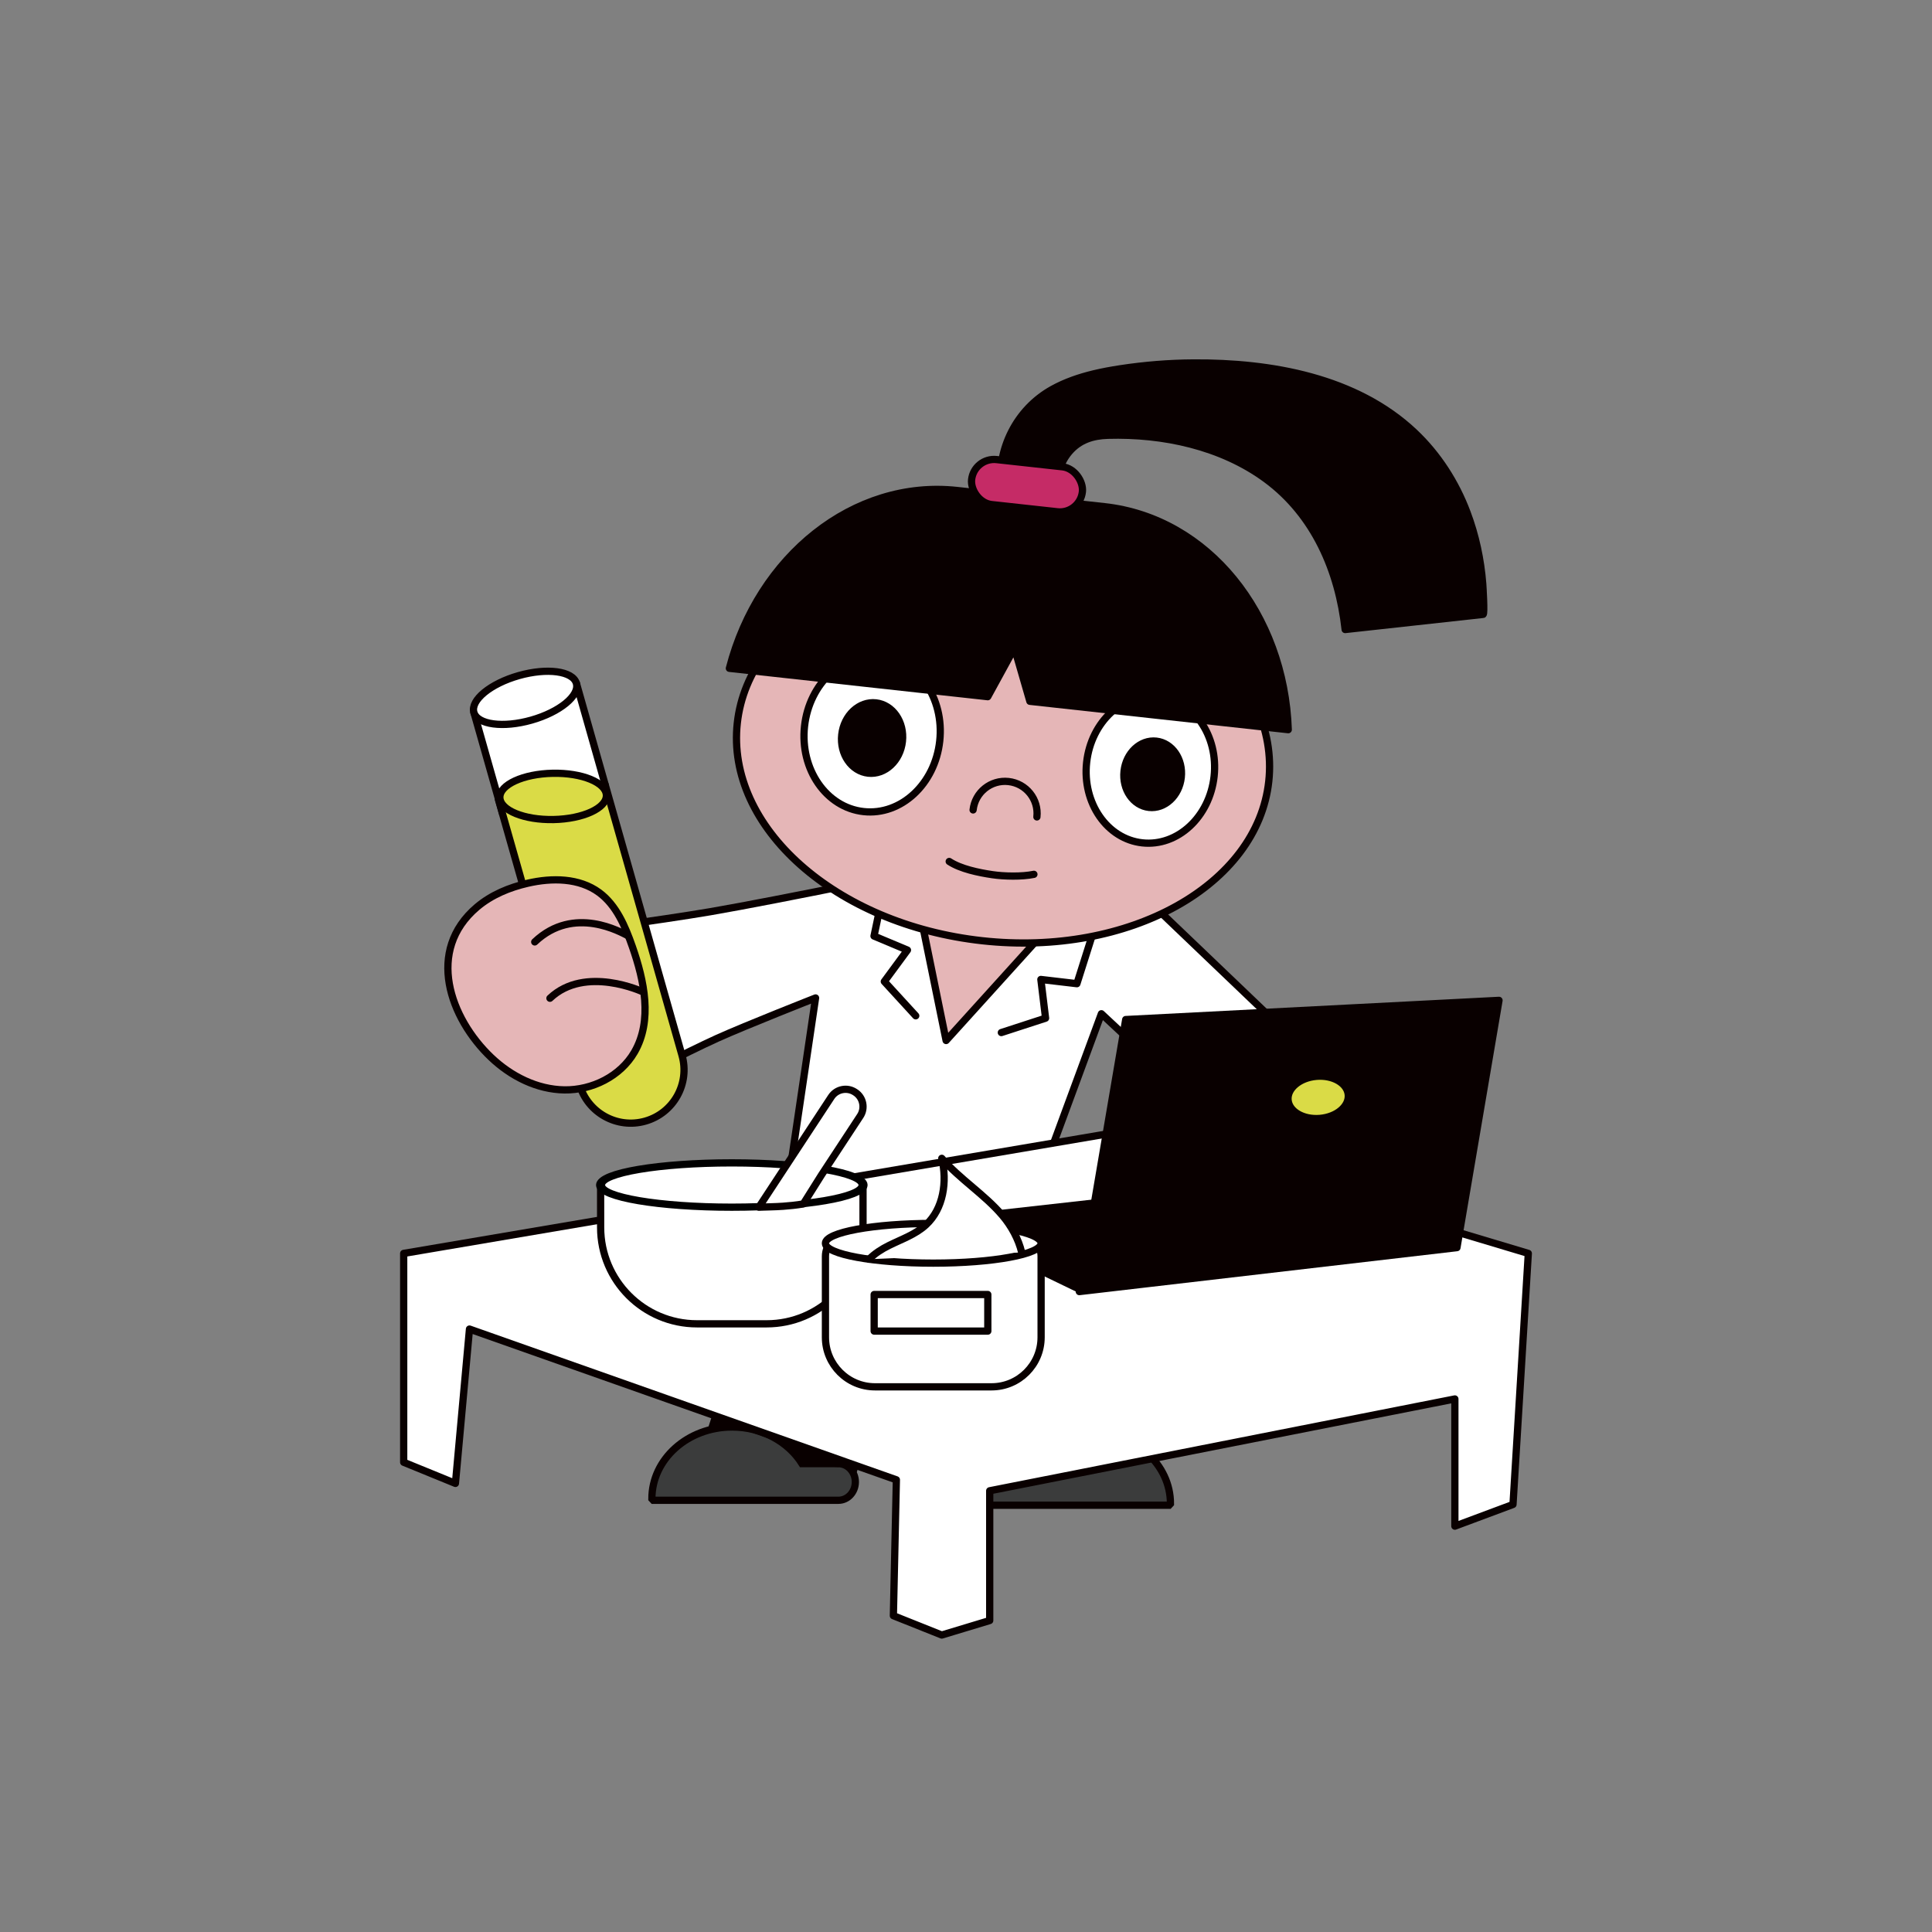
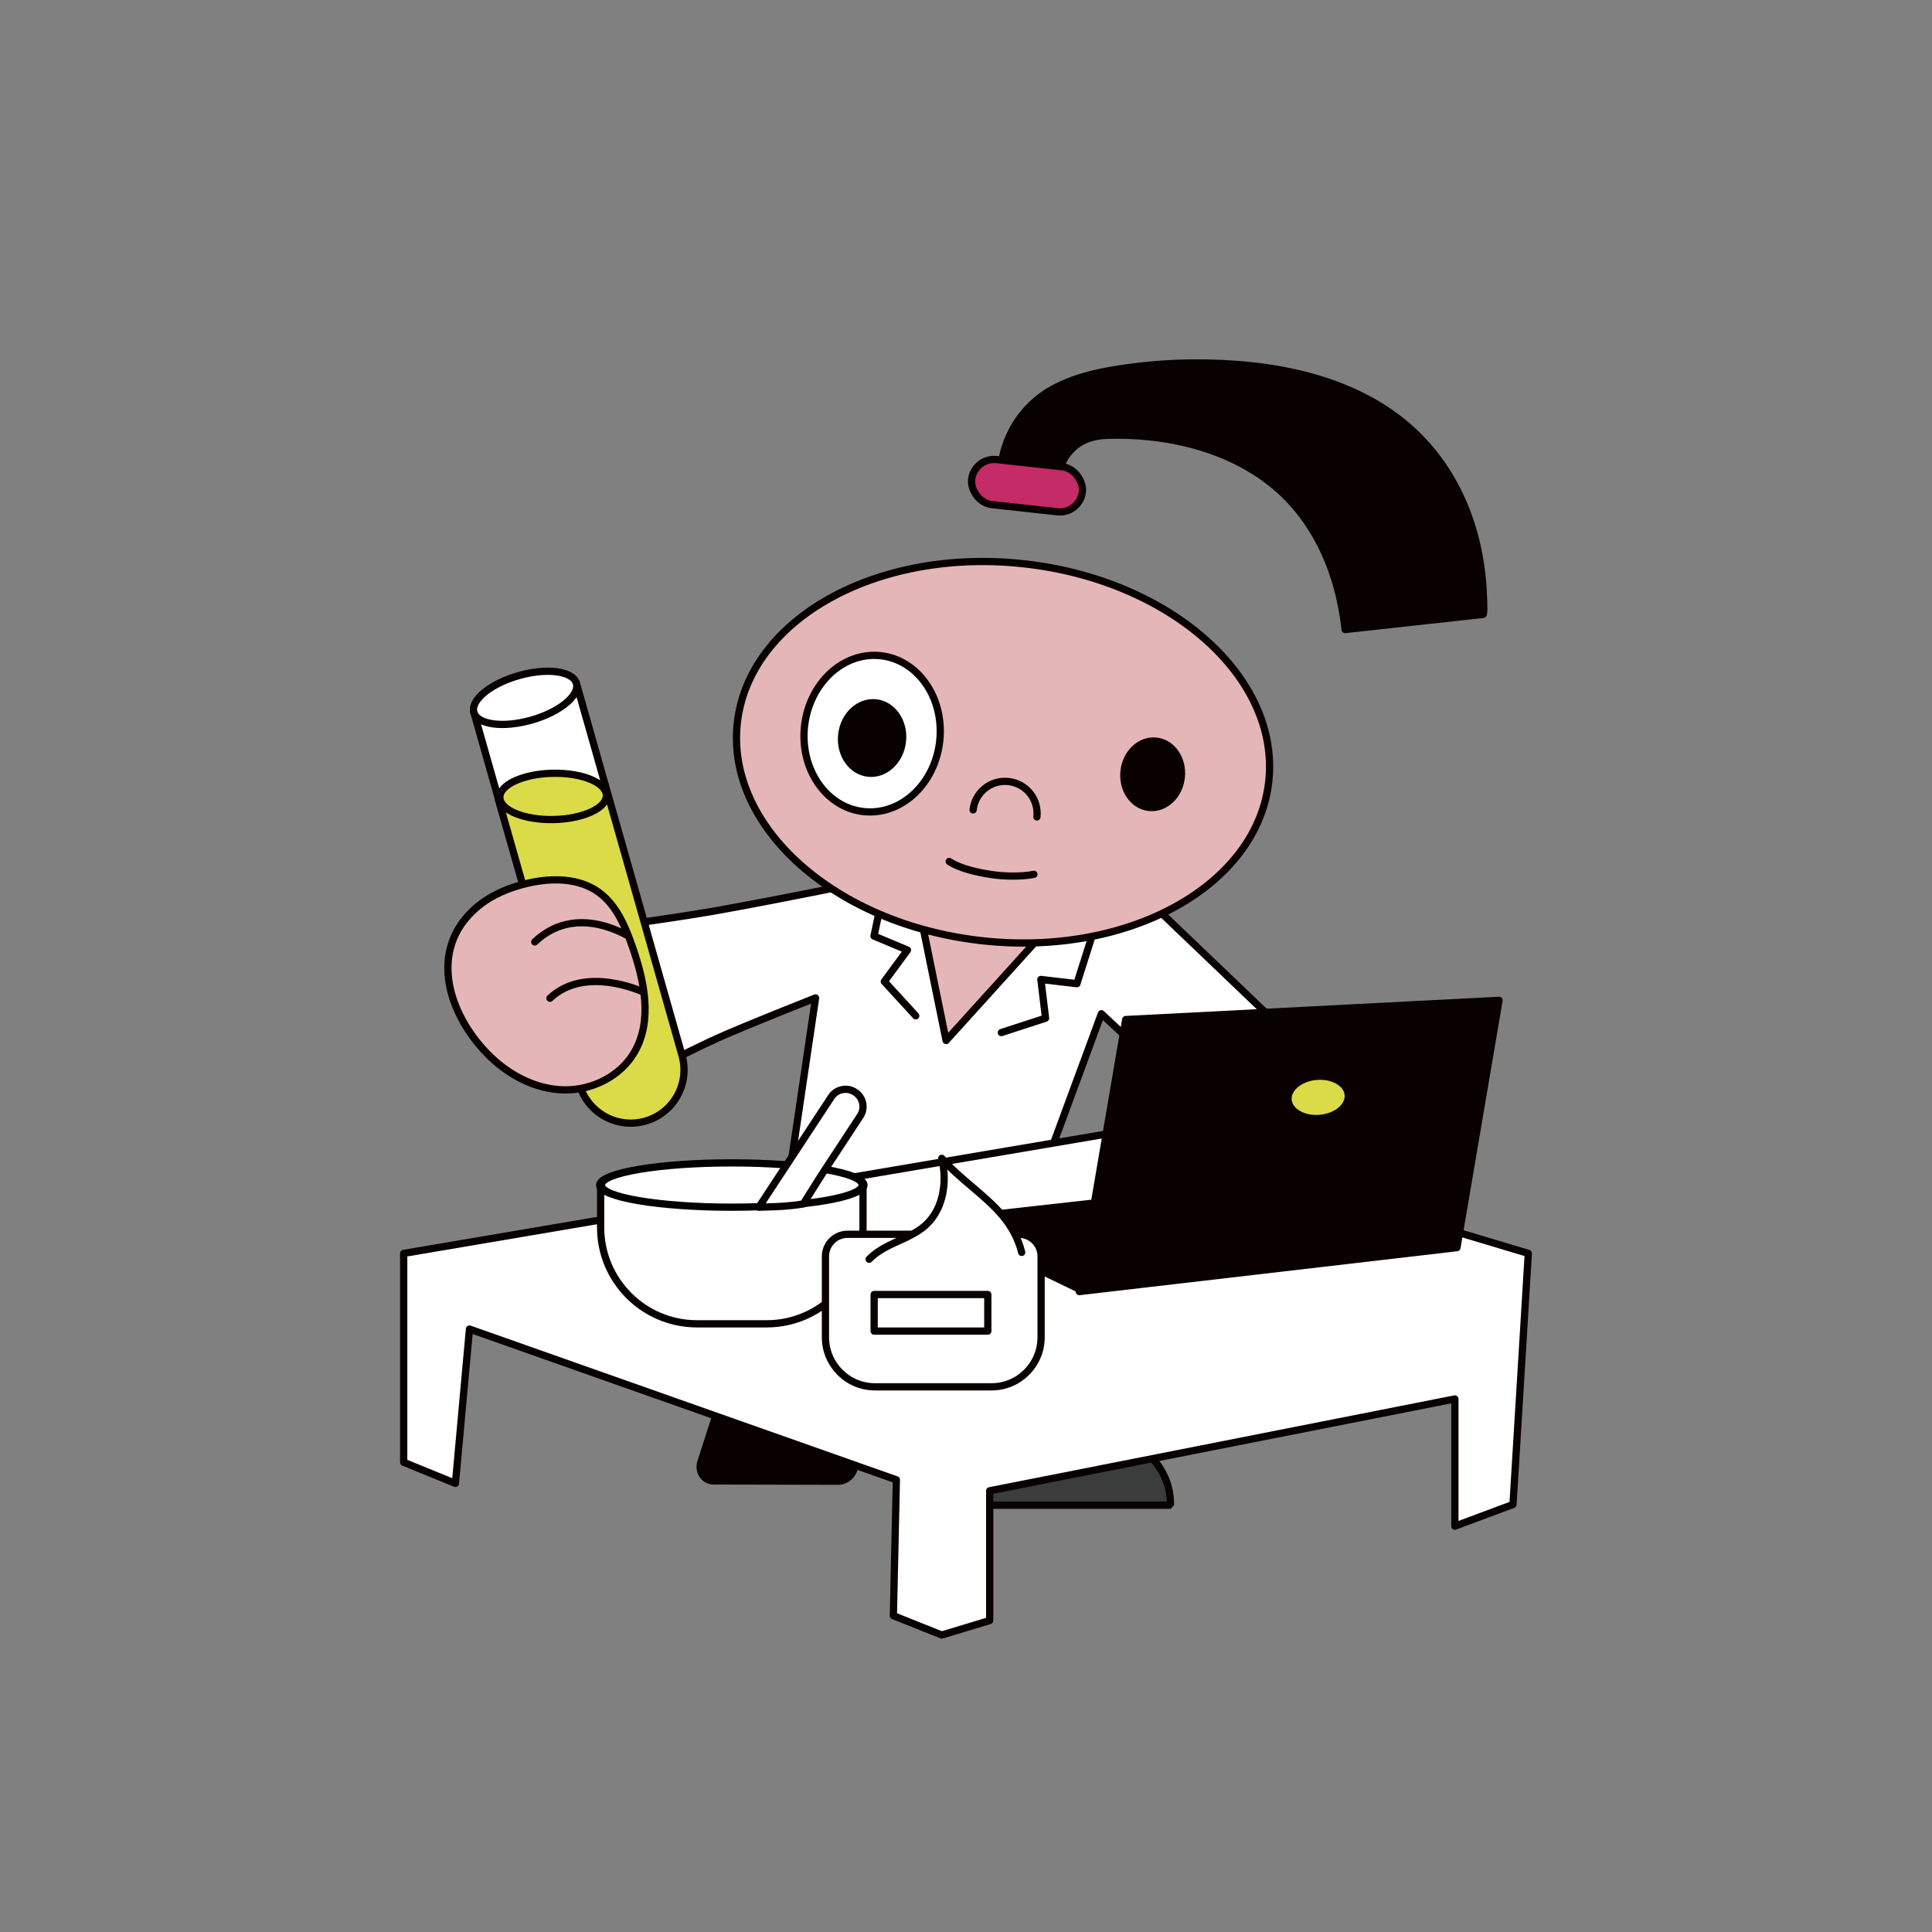
<svg xmlns="http://www.w3.org/2000/svg" id="e4QJFOl0cy81" viewBox="0 0 800 800" shape-rendering="geometricPrecision" text-rendering="geometricPrecision">
  <rect x="0" y="0" width="800" height="800" fill="#808080" stroke="none" />
  <style>#e4QJFOl0cy89 {animation: e4QJFOl0cy89__m 5000ms linear infinite normal forwards}@keyframes e4QJFOl0cy89__m { 0% {d: path('M62,238.44C62,238.44,108.614,232.129,128.481,228.723C157.017,223.83,223.17,210.07,223.17,210.07L307.9,222.25L405.94,315.97L366.73,342.26L290.4,270.98L249.78,381.1L156.64,368.55L172.05,264.44C172.05,264.44,143.3,275.732,131.241,281.18C118.912,286.751,90.82,301.18,90.82,301.18')} 14% {d: path('M43.537,187.033C43.537,187.033,94.463,214.499,119.42,219.465C153.08,226.163,223.17,210.07,223.17,210.07L307.9,222.25L405.94,315.97L366.73,342.26L290.4,270.98L249.78,381.1L156.64,368.55L172.05,264.44C172.05,264.44,135.599,269.923,113.756,265.995C89.563,261.645,40.96,236.73,40.96,236.73')} 24% {d: path('M43.537,187.033C43.537,187.033,94.463,214.499,119.42,219.465C153.08,226.163,223.17,210.07,223.17,210.07L307.9,222.25L405.94,315.97L366.73,342.26L290.4,270.98L249.78,381.1L156.64,368.55L172.05,264.44C172.05,264.44,135.599,269.923,113.756,265.995C89.563,261.645,40.96,236.73,40.96,236.73')} 26% {d: path('M45.98,203.513C45.98,203.513,94.006,218.173,119.42,219.465C154.936,221.271,223.17,210.07,223.17,210.07L307.9,222.25L405.94,315.97L366.73,342.26L290.4,270.98L249.78,381.1L156.64,368.55L172.05,264.44C172.05,264.44,137.178,267.322,113.756,265.995C89.215,264.605,46.582,259.195,46.582,259.195')} 28% {d: path('M43.537,187.033C43.537,187.033,94.463,214.499,119.42,219.465C153.08,226.163,223.17,210.07,223.17,210.07L307.9,222.25L405.94,315.97L366.73,342.26L290.4,270.98L249.78,381.1L156.64,368.55L172.05,264.44C172.05,264.44,135.599,269.923,113.756,265.995C89.563,261.645,40.96,236.73,40.96,236.73')} 30% {d: path('M45.98,203.513C45.98,203.513,94.006,218.173,119.42,219.465C154.936,221.271,223.17,210.07,223.17,210.07L307.9,222.25L405.94,315.97L366.73,342.26L290.4,270.98L249.78,381.1L156.64,368.55L172.05,264.44C172.05,264.44,137.178,267.322,113.756,265.995C89.215,264.605,46.582,259.195,46.582,259.195')} 32% {d: path('M43.537,187.033C43.537,187.033,94.463,214.499,119.42,219.465C153.08,226.163,223.17,210.07,223.17,210.07L307.9,222.25L405.94,315.97L366.73,342.26L290.4,270.98L249.78,381.1L156.64,368.55L172.05,264.44C172.05,264.44,135.599,269.923,113.756,265.995C89.563,261.645,40.96,236.73,40.96,236.73')} 42% {d: path('M43.537,187.033C43.537,187.033,94.463,214.499,119.42,219.465C153.08,226.163,223.17,210.07,223.17,210.07L307.9,222.25L405.94,315.97L366.73,342.26L290.4,270.98L249.78,381.1L156.64,368.55L172.05,264.44C172.05,264.44,135.599,269.923,113.756,265.995C89.563,261.645,40.96,236.73,40.96,236.73')} 44% {d: path('M45.98,203.513C45.98,203.513,94.006,218.173,119.42,219.465C154.936,221.271,223.17,210.07,223.17,210.07L307.9,222.25L405.94,315.97L366.73,342.26L290.4,270.98L249.78,381.1L156.64,368.55L172.05,264.44C172.05,264.44,137.178,267.322,113.756,265.995C89.215,264.605,46.582,259.195,46.582,259.195')} 46% {d: path('M43.537,187.033C43.537,187.033,94.463,214.499,119.42,219.465C153.08,226.163,223.17,210.07,223.17,210.07L307.9,222.25L405.94,315.97L366.73,342.26L290.4,270.98L249.78,381.1L156.64,368.55L172.05,264.44C172.05,264.44,135.599,269.923,113.756,265.995C89.563,261.645,40.96,236.73,40.96,236.73')} 48% {d: path('M45.98,203.513C45.98,203.513,94.006,218.173,119.42,219.465C154.936,221.271,223.17,210.07,223.17,210.07L307.9,222.25L405.94,315.97L366.73,342.26L290.4,270.98L249.78,381.1L156.64,368.55L172.05,264.44C172.05,264.44,137.178,267.322,113.756,265.995C89.215,264.605,46.582,259.195,46.582,259.195')} 50% {d: path('M43.537,187.033C43.537,187.033,94.463,214.499,119.42,219.465C153.08,226.163,223.17,210.07,223.17,210.07L307.9,222.25L405.94,315.97L366.73,342.26L290.4,270.98L249.78,381.1L156.64,368.55L172.05,264.44C172.05,264.44,135.599,269.923,113.756,265.995C89.563,261.645,40.96,236.73,40.96,236.73')} 64% {d: path('M43.537,187.033C43.537,187.033,94.463,214.499,119.42,219.465C153.08,226.163,223.17,210.07,223.17,210.07L307.9,222.25L405.94,315.97L366.73,342.26L290.4,270.98L249.78,381.1L156.64,368.55L172.05,264.44C172.05,264.44,135.599,269.923,113.756,265.995C89.563,261.645,40.96,236.73,40.96,236.73')} 74% {d: path('M62,238.44C62,238.44,108.614,232.129,128.481,228.723C157.017,223.83,223.17,210.07,223.17,210.07L307.9,222.25L405.94,315.97L366.73,342.26L290.4,270.98L249.78,381.1L156.64,368.55L172.05,264.44C172.05,264.44,143.3,275.732,131.241,281.18C118.912,286.751,90.82,301.18,90.82,301.18')} 100% {d: path('M62,238.44C62,238.44,108.614,232.129,128.481,228.723C157.017,223.83,223.17,210.07,223.17,210.07L307.9,222.25L405.94,315.97L366.73,342.26L290.4,270.98L249.78,381.1L156.64,368.55L172.05,264.44C172.05,264.44,143.3,275.732,131.241,281.18C118.912,286.751,90.82,301.18,90.82,301.18')}} #e4QJFOl0cy835_to {animation: e4QJFOl0cy835_to__to 5000ms linear infinite normal forwards}@keyframes e4QJFOl0cy835_to__to { 0% {transform: translate(195.452px,156.806px)} 14% {transform: translate(180.849px,152.634px)} 64% {transform: translate(180.849px,152.634px)} 74% {transform: translate(195.452px,156.806px)} 100% {transform: translate(195.452px,156.806px)}} #e4QJFOl0cy838_to {animation: e4QJFOl0cy838_to__to 5000ms linear infinite normal forwards}@keyframes e4QJFOl0cy838_to__to { 0% {transform: translate(311.63px,171.821px)} 14% {transform: translate(297.027px,167.648px)} 64% {transform: translate(297.027px,167.648px)} 74% {transform: translate(311.63px,171.821px)} 100% {transform: translate(311.63px,171.821px)}} #e4QJFOl0cy840 {animation: e4QJFOl0cy840__m 5000ms linear infinite normal forwards}@keyframes e4QJFOl0cy840__m { 0% {d: path('M262.46,213.249C257.428,214.285,250.087,214.104,245.294,213.397C239.547,212.549,232.123,211.029,227.388,207.921');animation-timing-function: cubic-bezier(0.42,0,0.58,1)} 14% {d: path('M296.4,207.94C283.1,212.17,265.44,213.73,246.39,211.64C227.34,209.55,210.44,204.19,198.38,197.17');animation-timing-function: cubic-bezier(0.42,0,0.58,1)} 64% {d: path('M296.4,207.94C283.1,212.17,265.44,213.73,246.39,211.64C227.34,209.55,210.44,204.19,198.38,197.17');animation-timing-function: cubic-bezier(0.42,0,0.58,1)} 74% {d: path('M262.46,213.249C257.428,214.285,250.087,214.104,245.294,213.397C239.547,212.549,232.123,211.029,227.388,207.921')} 100% {d: path('M262.46,213.249C257.428,214.285,250.087,214.104,245.294,213.397C239.547,212.549,232.123,211.029,227.388,207.921')}} #e4QJFOl0cy843_to {animation: e4QJFOl0cy843_to__to 5000ms linear infinite normal forwards}@keyframes e4QJFOl0cy843_to__to { 0% {transform: translate(340.056px,388.074px)} 14% {transform: translate(322.857px,366.35px)} 64% {transform: translate(322.857px,366.35px)} 74% {transform: translate(340.056px,388.074px)} 100% {transform: translate(340.056px,388.074px)}} #e4QJFOl0cy843_tr {animation: e4QJFOl0cy843_tr__tr 5000ms linear infinite normal forwards}@keyframes e4QJFOl0cy843_tr__tr { 0% {transform: rotate(0deg)} 14% {transform: rotate(20.742deg)} 24% {transform: rotate(20.742deg)} 26% {transform: rotate(10.001deg)} 28% {transform: rotate(20.742deg)} 30% {transform: rotate(10.001deg)} 32% {transform: rotate(20.742deg)} 40% {transform: rotate(20.742deg)} 42% {transform: rotate(20.742deg)} 44% {transform: rotate(10.001deg)} 46% {transform: rotate(20.742deg)} 48% {transform: rotate(10.001deg)} 50% {transform: rotate(20.742deg)} 64% {transform: rotate(20.742deg)} 74% {transform: rotate(0deg)} 100% {transform: rotate(0deg)}} #e4QJFOl0cy843_ts {animation: e4QJFOl0cy843_ts__ts 5000ms linear infinite normal forwards}@keyframes e4QJFOl0cy843_ts__ts { 0% {transform: scale(1,1)} 14% {transform: scale(1.109,1.109)} 64% {transform: scale(1.109,1.109)} 74% {transform: scale(1,1)} 100% {transform: scale(1,1)}} #e4QJFOl0cy847 {animation: e4QJFOl0cy847_f_p 5000ms linear infinite normal forwards}@keyframes e4QJFOl0cy847_f_p { 0% {fill: #dadb46} 24% {fill: #dadb46;animation-timing-function: cubic-bezier(0.6,0.04,0.98,0.335)} 32% {fill: #46c4db;animation-timing-function: cubic-bezier(0.6,0.04,0.98,0.335)} 40% {fill: #46c4db;animation-timing-function: cubic-bezier(0.6,0.04,0.98,0.335)} 50% {fill: #dadb46} 100% {fill: #dadb46}} #e4QJFOl0cy848_tr {animation: e4QJFOl0cy848_tr__tr 5000ms linear infinite normal forwards}@keyframes e4QJFOl0cy848_tr__tr { 0% {transform: translate(63.377px,180.985px) rotate(-1.163deg)} 14% {transform: translate(63.377px,180.985px) rotate(-18.57deg)} 64% {transform: translate(63.377px,180.985px) rotate(-18.57deg)} 74% {transform: translate(63.377px,180.985px) rotate(-1.163deg)} 100% {transform: translate(63.377px,180.985px) rotate(-1.163deg)}} #e4QJFOl0cy848 {animation: e4QJFOl0cy848_f_p 5000ms linear infinite normal forwards}@keyframes e4QJFOl0cy848_f_p { 0% {fill: #dadb46} 24% {fill: #dadb46;animation-timing-function: cubic-bezier(0.6,0.04,0.98,0.335)} 32% {fill: #46c4db;animation-timing-function: cubic-bezier(0.6,0.04,0.98,0.335)} 40% {fill: #46c4db;animation-timing-function: cubic-bezier(0.6,0.04,0.98,0.335)} 50% {fill: #dadb46} 100% {fill: #dadb46}}</style>
  <g transform="translate(0 0)">
    <g transform="translate(165.66 148.792)">
      <path d="M204.29,336.82L188.2,458.4c-.46,3.44-3.47,6.15-6.83,6.14l-51.43-.12c-4.04,0-6.66-3.87-5.36-7.9L163.9,334.99c.94-2.89,3.65-4.93,6.55-4.93l28.19.06c3.55,0,6.11,3.04,5.63,6.68Z" fill="#090000" stroke="#090000" stroke-width="3" stroke-linecap="round" stroke-linejoin="round" />
-       <path d="M181.52,457.27h-15.09c-5.69-9.05-16.52-15.17-28.96-15.17-18.36,0-33.23,13.32-33.2,29.73.22.24.35.37.57.61h76.68c3.87,0,7-3.4,7-7.58s-3.14-7.58-7-7.58Z" fill="#3b3c3c" stroke="#090000" stroke-width="3" stroke-miterlimit="10" />
    </g>
    <g transform="translate(165.66 148.792)">
      <path d="M218.97,338.87l16.09,121.58c.46,3.44,3.47,6.15,6.83,6.14l51.43-.12c4.04,0,6.66-3.87,5.36-7.9L259.36,337.04c-.94-2.89-3.65-4.93-6.55-4.93l-28.19.06c-3.55,0-6.11,3.04-5.63,6.68Z" fill="#090000" stroke="#090000" stroke-width="3" stroke-linecap="round" stroke-linejoin="round" />
      <path d="M241.75,459.32h15.09c5.69-9.05,16.52-15.17,28.96-15.17c18.36,0,33.23,13.32,33.2,29.73-.22.24-.35.37-.57.61h-76.68c-3.87,0-7-3.4-7-7.58s3.14-7.58,7-7.58Z" fill="#3b3c3c" stroke="#090000" stroke-width="3" stroke-miterlimit="10" />
    </g>
    <path id="e4QJFOl0cy89" d="M62,238.44c0,0,46.614-6.311,66.481-9.717C157.017,223.83,223.17,210.07,223.17,210.07l84.73,12.18l98.04,93.72-39.21,26.29-76.33-71.28L249.78,381.1l-93.14-12.55l15.41-104.11c0,0-28.75,11.292-40.809,16.74C118.912,286.751,90.82,301.18,90.82,301.18" transform="translate(165.66 148.792)" fill="#fff" stroke="#090000" stroke-width="3" stroke-linejoin="round" stroke-miterlimit="10" />
    <g transform="translate(0 11.844)">
      <polygon points="1.5,444.86 1.5,358.37 298.65,307.9 467.18,358.37 460.84,462.33 436.77,471.31 436.77,418.64 244.16,456.66 244.16,510.392 224.31,516.391 204.27,508.392 205.51,452.12 28.74,389.7 22.92,453.61 1.5,444.86" transform="translate(165.66 148.792)" fill="#fff" stroke="#090000" stroke-width="3" stroke-linejoin="round" stroke-miterlimit="10" />
      <g transform="translate(0 0)">
        <polygon points="281.26,373.18 222.44,344.78 369.47,328.31 412.92,357.85 281.26,373.18" transform="translate(165.66 148.792)" fill="#090000" stroke="#090000" stroke-width="3" stroke-linecap="round" stroke-linejoin="round" />
        <polygon points="455.05,253.59 437.63,355.98 281.26,374.18 300.47,261.54 455.05,253.59" transform="translate(165.66 148.792)" fill="#090000" stroke="#090000" stroke-width="3" stroke-linecap="round" stroke-linejoin="round" />
        <ellipse rx="12.51" ry="8.75" transform="matrix(.996-.085 0.085 0.996 545.821 442.555)" fill="#dadb46" stroke="#090000" stroke-width="3" stroke-linecap="round" stroke-linejoin="round" />
      </g>
      <g transform="translate(165.66 148.792)">
        <path d="M83.05,347.62l-.01-17.01h108.66v17.01c0,22.03-17.88,39.91-39.91,39.91h-28.83c-22.03,0-39.91-17.88-39.91-39.91Z" fill="#fff" stroke="#090000" stroke-width="3" stroke-miterlimit="10" />
        <ellipse rx="43.373" ry="9.175" transform="matrix(1.253 0 0 1 137.37 330.06)" fill="#fff" stroke="#000" stroke-width="3" />
        <path d="M191.55,292.19l-.19-.13c-3.25-2.13-7.65-1.22-9.78,2.02l-16.72,25.45v0l-3.26,4.96v0l-10.01,15.24c1.869-.087,7.014-.155,10.01-.385c2.525-.194,5.354-.435,8.385-.966L177.5,326.43v0l3.65-5.56v0l12.42-18.91c2.13-3.25,1.22-7.65-2.02-9.78Z" transform="translate(-3.022-.495)" fill="#fff" stroke="#090000" stroke-width="3" stroke-linejoin="round" stroke-miterlimit="10" />
      </g>
      <g transform="translate(165.66 148.792)">
        <path d="M185.26,350.46h71.06c5.04,0,9.12,4.09,9.12,9.12v33.53c0,11.32-9.19,20.51-20.51,20.51h-48.28c-11.32,0-20.51-9.19-20.51-20.51v-33.53c0-5.04,4.09-9.12,9.12-9.12Z" fill="#fff" stroke="#090000" stroke-width="3" stroke-miterlimit="10" />
-         <ellipse rx="44.66" ry="8.22" transform="translate(220.79 354.18)" fill="#fff" stroke="#090000" stroke-width="3" stroke-miterlimit="10" />
        <path d="M194.23,360.78c2.27-2.34,5.2-4.19,8.13-5.65c5.28-2.63,11.05-4.58,15.39-8.57c7.29-6.71,8.87-17.93,6.56-27.56c7.53,8.66,17.56,14.86,25.03,23.58c3.73,4.36,6.73,9.8,8.06,15.38" fill="#fff" stroke="#090000" stroke-width="3" stroke-linecap="round" stroke-linejoin="round" />
        <rect width="47.06" height="15.15" rx="0" ry="0" transform="translate(196.31 375.39)" fill="#fff" stroke="#090000" stroke-width="3" stroke-linecap="round" stroke-linejoin="round" />
      </g>
    </g>
    <g transform="translate(165.66 148.792)">
      <polygon points="216.13,233.19 226.1,282.06 262.2,242.17 216.13,233.19" fill="#e5b6b7" stroke="#090000" stroke-width="3" stroke-linecap="round" stroke-linejoin="round" />
      <polyline points="200.52,218.52 196.25,238.81 210.1,244.62 200.52,257.63 213.53,271.83" fill="none" stroke="#090000" stroke-width="3" stroke-linecap="round" stroke-linejoin="round" />
      <polyline points="286.53,238.76 280.26,258.53 265.34,256.78 267.29,272.81 248.97,278.77" fill="none" stroke="#090000" stroke-width="3" stroke-linecap="round" stroke-linejoin="round" />
    </g>
    <g transform="translate(165.66 148.792)">
      <g>
        <path d="M287.12,6.04c-5.91,1.43-11.66,3.4-16.97,6.34-14.96,8.3-23.23,24.89-21.36,41.9.06.57.15,1.14.23,1.71l23.39-2.57c-.58.06.5-7.17.69-7.8.79-2.69,2.16-5.2,3.98-7.33c4.22-4.93,9.72-6.67,16.05-6.85c22.75-.64,46.84,4.46,65.45,18.15c20.04,14.76,30.09,38.04,32.76,62.29l57.13-6.27c.66-.07-.11-11.94-.16-12.65-.79-10.06-2.92-20.05-6.48-29.5-4.72-12.53-12.08-24.01-21.83-33.22C395.86,7.46,360.57,1.3,328.52,1.5c-10.14.06-20.28.88-30.3,2.41-3.72.57-7.44,1.24-11.11,2.13Z" fill="#090000" stroke="#090000" stroke-width="3" stroke-linecap="round" stroke-linejoin="round" />
        <ellipse rx="78.52" ry="110.7" transform="matrix(.109-.994 0.994 0.109 249.673 162.701)" fill="#e5b6b7" stroke="#090000" stroke-width="3" stroke-miterlimit="10" />
        <g>
          <ellipse rx="32.47" ry="28.16" transform="matrix(.109-.994 0.994 0.109 195.47 154.995)" fill="#fff" stroke="#090000" stroke-width="3" stroke-linecap="round" stroke-linejoin="round" />
          <g id="e4QJFOl0cy835_to" transform="translate(195.452,156.806)">
            <ellipse rx="14.64" ry="12.64" transform="rotate(-83.73) translate(0,0)" fill="#090000" stroke="#090000" stroke-width="3" stroke-linecap="round" stroke-linejoin="round" />
          </g>
        </g>
        <g>
-           <ellipse rx="30.61" ry="26.55" transform="matrix(.109-.994 0.994 0.109 310.683 169.791)" fill="#fff" stroke="#090000" stroke-width="3" stroke-linecap="round" stroke-linejoin="round" />
          <g id="e4QJFOl0cy838_to" transform="translate(311.63,171.821)">
            <ellipse rx="13.8" ry="11.92" transform="rotate(-83.73) translate(0,0)" fill="#090000" stroke="#090000" stroke-width="3" stroke-linecap="round" stroke-linejoin="round" />
          </g>
        </g>
        <path d="M263.7,189.48c.8-7.3-4.46-13.86-11.76-14.66s-13.86,4.46-14.66,11.76" fill="none" stroke="#090000" stroke-width="3" stroke-linecap="round" stroke-linejoin="round" />
        <path id="e4QJFOl0cy840" d="M262.46,213.249c-5.031,1.036-12.373.855-17.166.148-5.747-.848-13.17-2.368-17.906-5.475" fill="none" stroke="#090000" stroke-width="3" stroke-linecap="round" stroke-linejoin="round" />
-         <path d="M254.4,119.49l-11.05,20.2-106.99-11.75c11.95-46.33,51.47-78.33,94.36-73.62l60.92,6.69c42.89,4.71,74.53,44.52,76.14,92.34L260.79,141.6l-6.4-22.11Z" fill="#090000" stroke="#090000" stroke-width="3" stroke-linecap="round" stroke-linejoin="round" />
        <rect width="46.15" height="18.74" rx="9.37" ry="9.37" transform="matrix(-.994-.109 0.109-.994 281.516 64.145)" fill="#c52b66" stroke="#090000" stroke-width="3" stroke-linecap="round" stroke-linejoin="round" />
      </g>
    </g>
    <g id="e4QJFOl0cy843_to" transform="translate(340.056,388.074)">
      <g id="e4QJFOl0cy843_tr" transform="rotate(0)">
        <g id="e4QJFOl0cy843_ts" transform="scale(1,1)">
          <g transform="translate(-340.056,-388.074)">
            <g transform="translate(165.66 148.792)">
              <g>
                <path d="M85.01,176.4L73.02,134.14L30.57,146.19v-.01l11.99,42.26" fill="#fff" stroke="#090000" stroke-width="3" stroke-linejoin="round" stroke-miterlimit="10" />
                <path id="e4QJFOl0cy847" d="M40.73,182.253L74.29,300.24c3.33,11.72,15.53,18.53,27.25,15.2v0c11.72-3.33,18.53-15.53,15.2-27.25L85.01,176.39" fill="#dadb46" stroke="#090000" stroke-width="3" stroke-linecap="round" stroke-linejoin="round" />
                <g id="e4QJFOl0cy848_tr" transform="translate(63.377,180.985) rotate(-1.163)">
                  <ellipse id="e4QJFOl0cy848" rx="22.06" ry="9.58" transform="translate(0,0)" fill="#dadb46" stroke="#090000" stroke-width="3" stroke-miterlimit="10" />
                </g>
              </g>
              <ellipse rx="22.06" ry="9.58" transform="matrix(.962-.273 0.273 0.962 51.78 140.172)" fill="#fff" stroke="#090000" stroke-width="3" stroke-linejoin="round" stroke-miterlimit="10" />
            </g>
            <g transform="translate(165.66 148.792)">
              <path d="M31.84,226.82c6-5.09,13.44-8.14,21-9.88c10.08-2.33,21.37-2.23,29.63,3.88c7.06,5.22,10.75,13.9,13.7,22.33c4.94,14.1,8.47,30.61.89,43.7-5.86,10.11-17.64,15.82-29,15.66-11.35-.16-22.12-5.61-30.37-13.45-17.11-16.28-27.08-44.23-5.85-62.24Z" fill="#e5b6b7" stroke="#090000" stroke-width="3" stroke-miterlimit="10" />
              <path d="M94.26,238.6c-2.51-1.18-22.18-12.83-38.5,2.64" fill="#e5b6b7" stroke="#090000" stroke-width="3" stroke-linecap="round" stroke-linejoin="round" />
              <path d="M100.56,261.92c0,0-23.88-11.22-38.5,2.64" fill="#e5b6b7" stroke="#090000" stroke-width="3" stroke-linecap="round" stroke-linejoin="round" />
            </g>
          </g>
        </g>
      </g>
    </g>
  </g>
</svg>